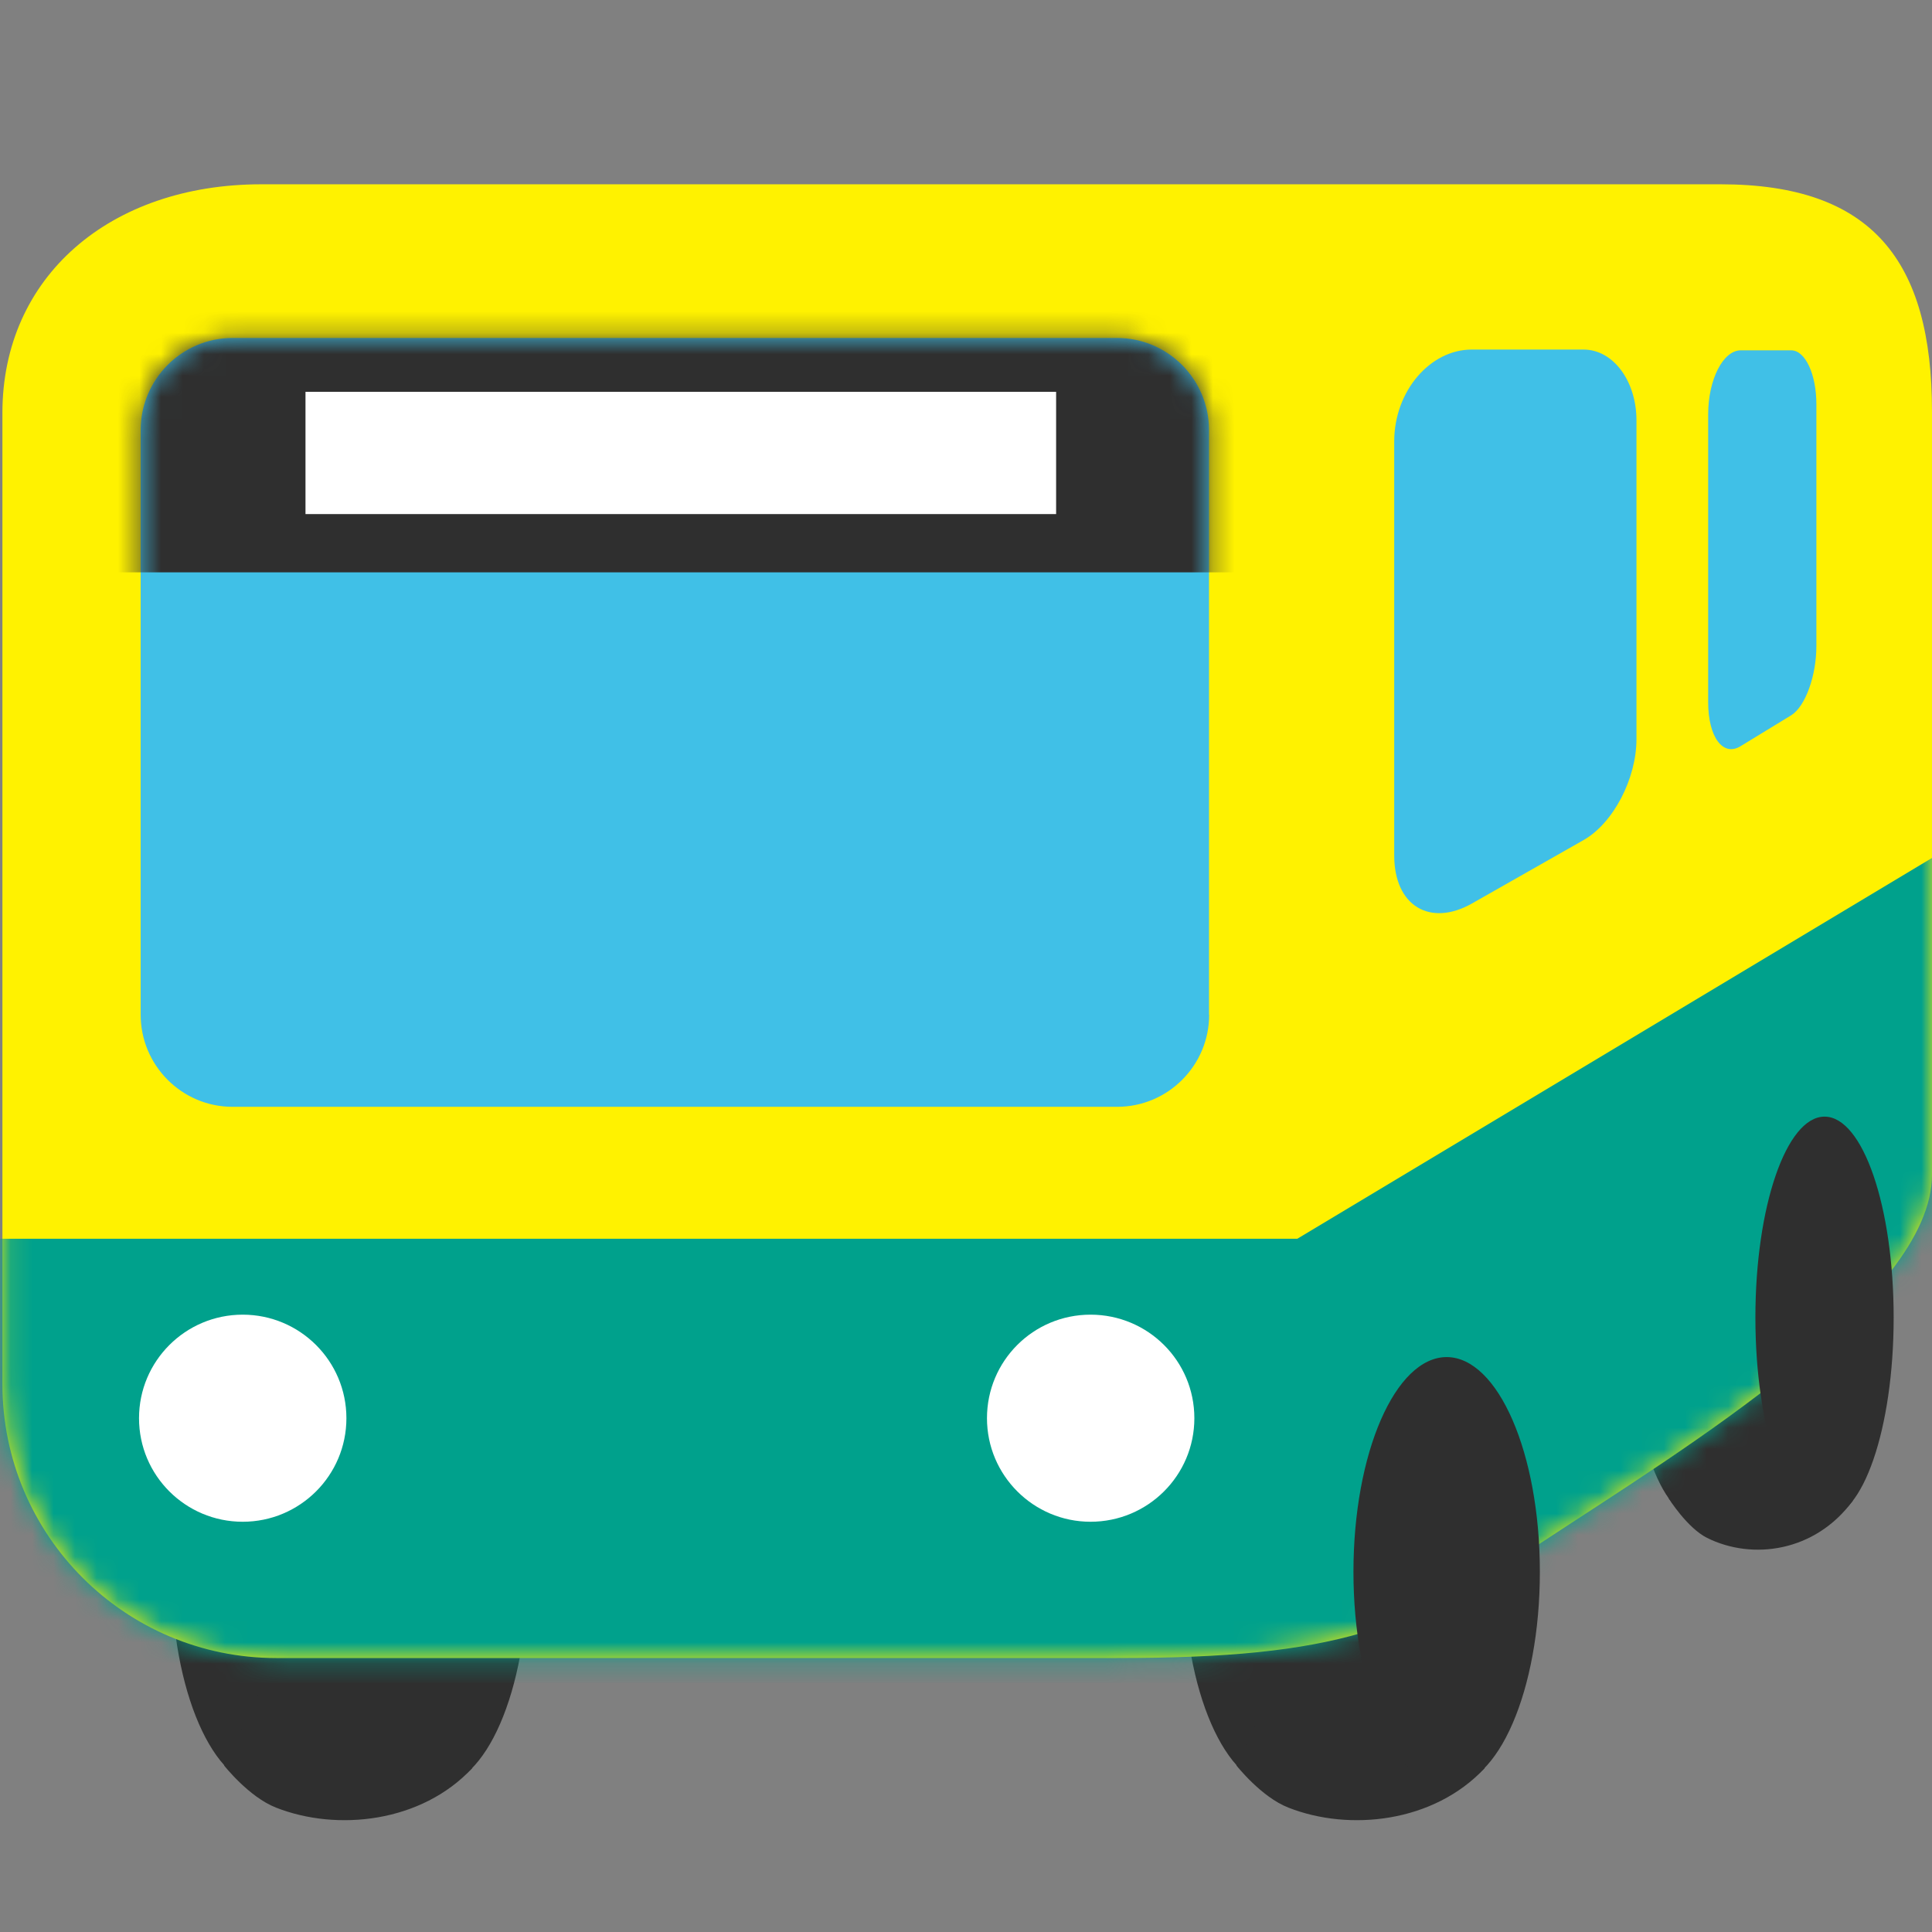
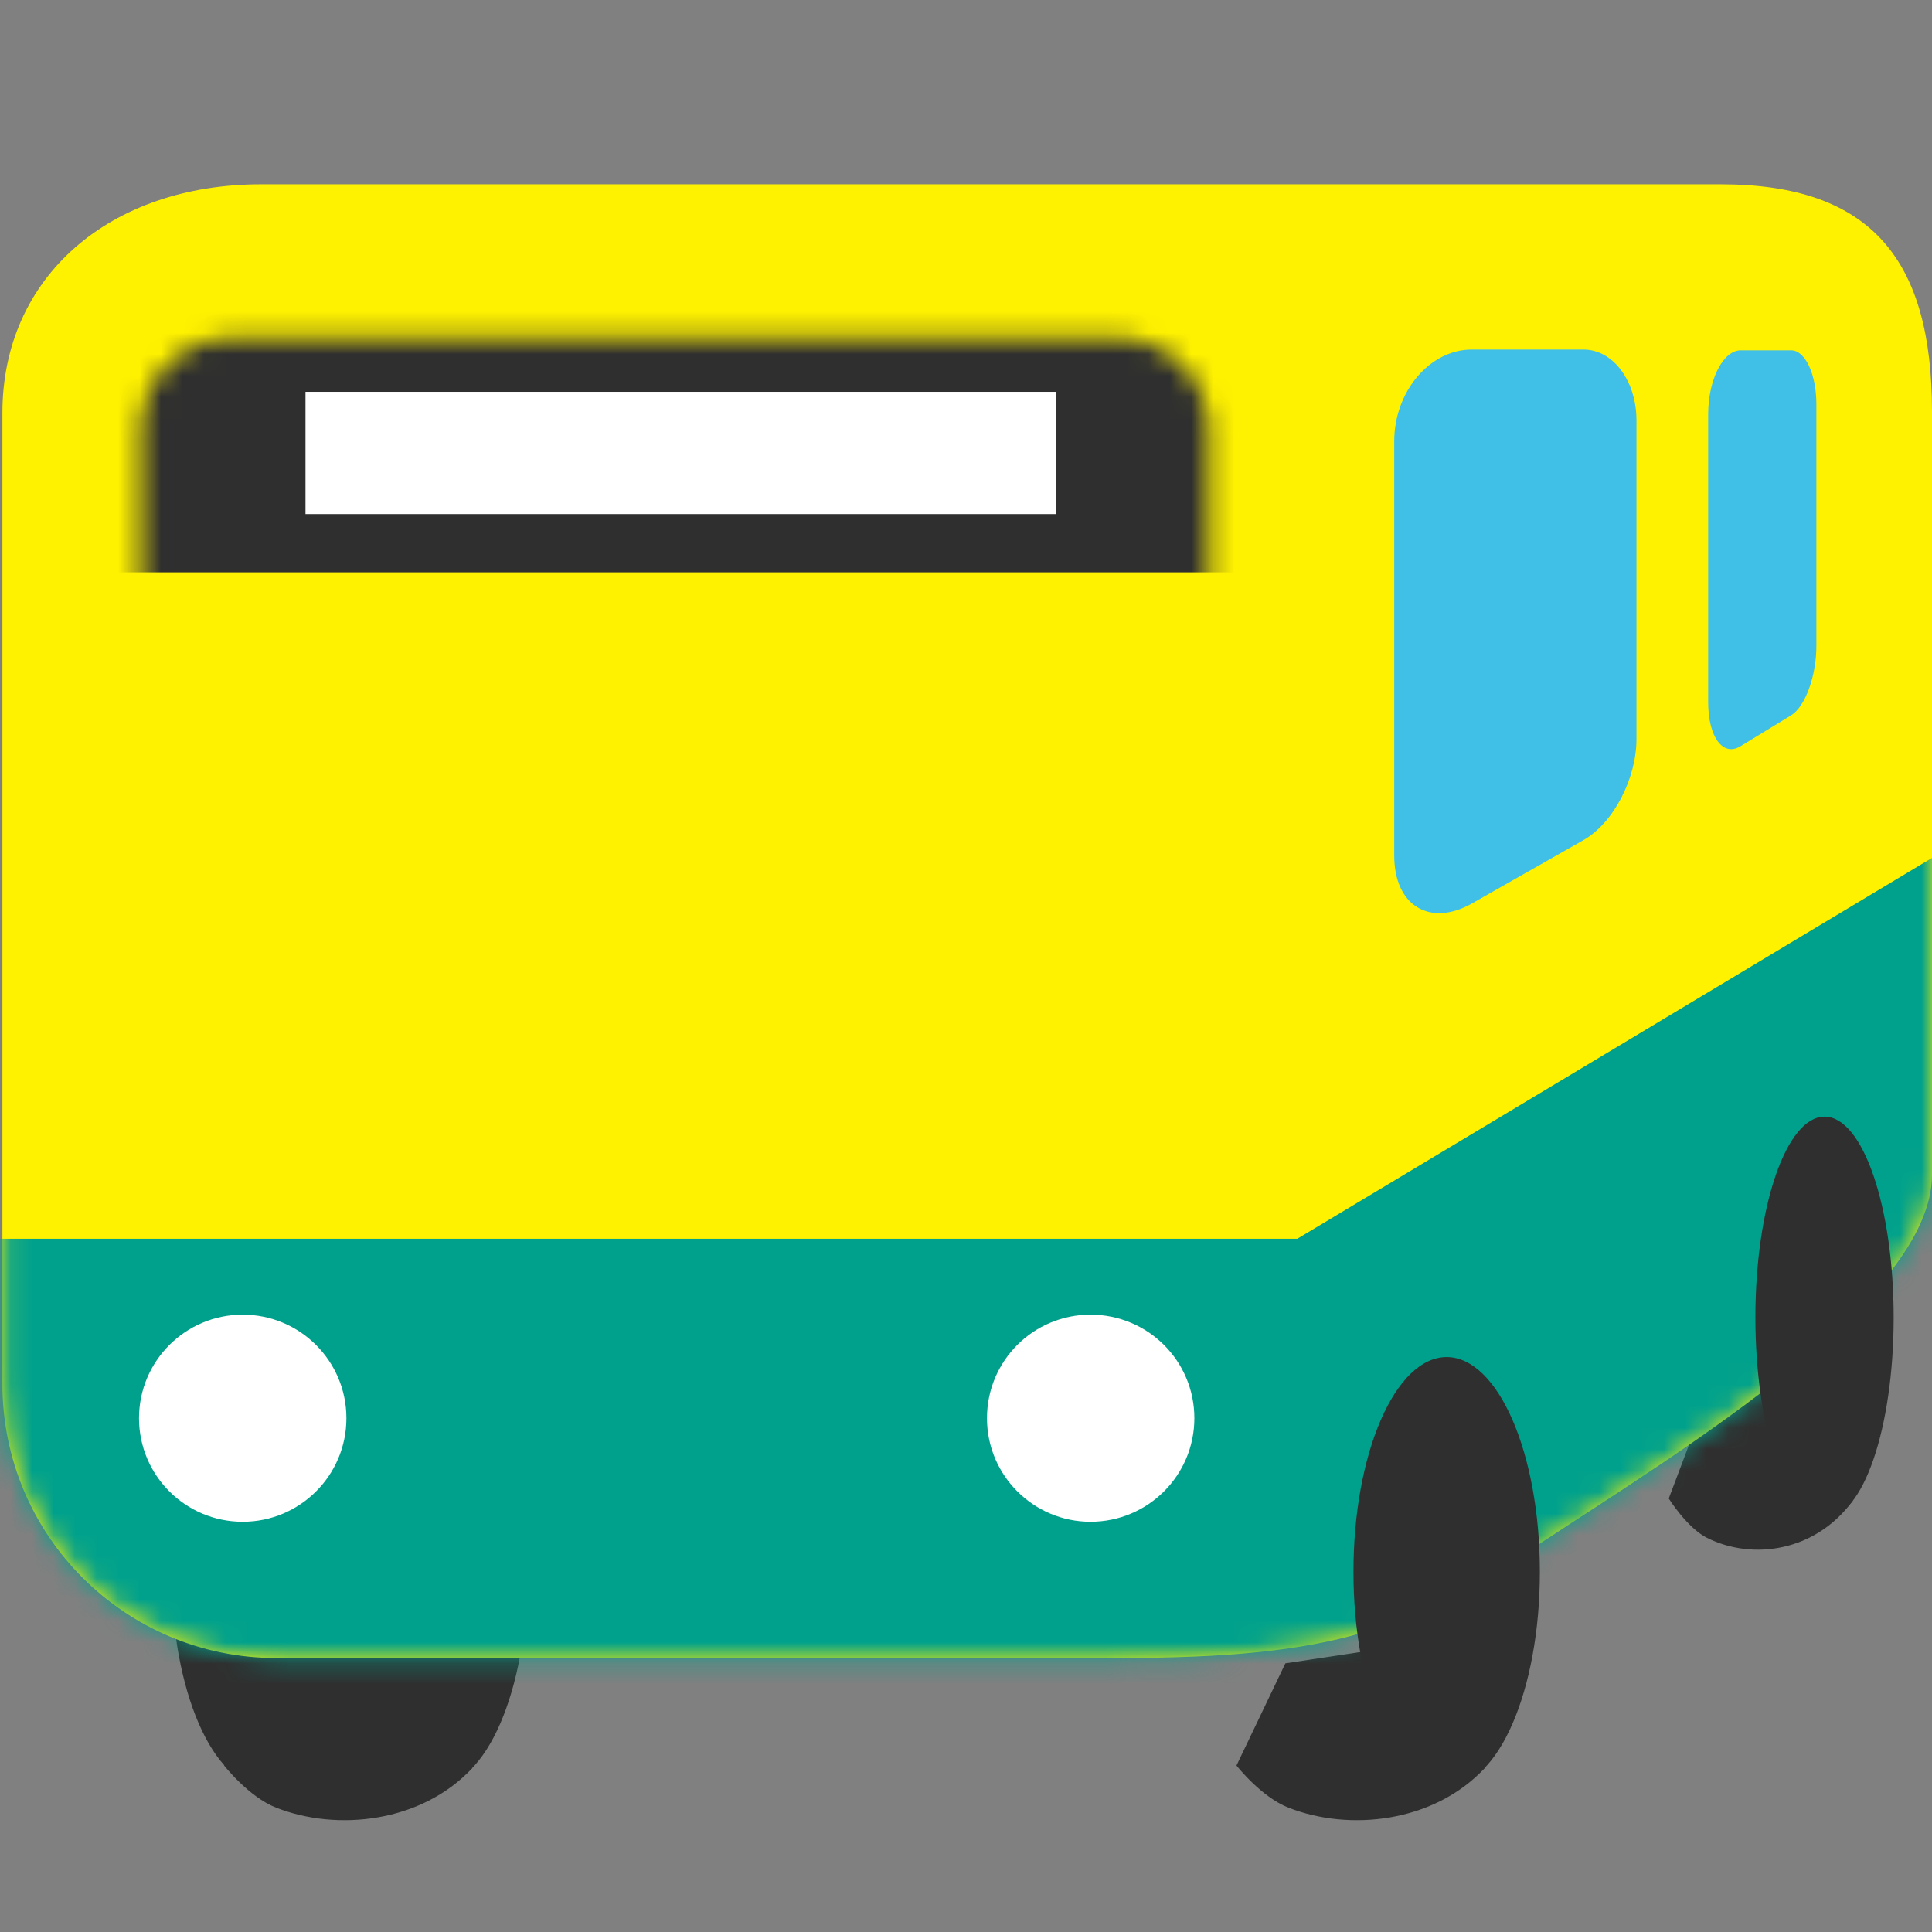
<svg xmlns="http://www.w3.org/2000/svg" width="90" height="90" viewBox="0 0 90 90" fill="none">
  <rect x="0" y="0" width="90" height="90" fill="#808080" stroke="none" />
-   <path d="M82.357 61.376C82.357 66.544 80.909 70.727 79.137 70.727C77.358 70.727 75.916 66.544 75.916 61.376C75.916 56.208 77.358 52.017 79.137 52.017C80.909 52.017 82.357 56.215 82.357 61.376Z" fill="#2F2F2F" />
  <path d="M77.737 69.806C77.737 69.806 78.595 71.177 79.523 71.641C81.626 72.689 84.551 72.302 86.309 69.912L85.366 64.216L79.418 65.348L77.737 69.806Z" fill="#2F2F2F" />
  <path d="M16.671 73.224C16.671 78.743 14.723 83.222 12.333 83.222C9.935 83.222 7.987 78.743 7.987 73.224C7.987 67.697 9.935 63.218 12.333 63.218C14.723 63.225 16.671 67.697 16.671 73.224Z" fill="#2F2F2F" />
  <path d="M10.441 82.245C10.441 82.245 11.595 83.714 12.86 84.206C15.694 85.324 19.631 84.909 22.001 82.364L20.728 76.275L12.713 77.484L10.441 82.245Z" fill="#2F2F2F" />
  <path d="M24.574 73.224C24.574 78.743 22.627 83.222 20.236 83.222C17.838 83.222 15.891 78.743 15.891 73.224C15.891 67.697 17.838 63.218 20.236 63.218C22.627 63.225 24.574 67.697 24.574 73.224Z" fill="#2F2F2F" />
-   <path d="M63.83 73.224C63.83 78.743 61.882 83.222 59.491 83.222C57.094 83.222 55.146 78.743 55.146 73.224C55.146 67.697 57.094 63.218 59.491 63.218C61.882 63.225 63.83 67.697 63.83 73.224Z" fill="#2F2F2F" />
  <path d="M57.6 82.245C57.6 82.245 58.753 83.714 60.019 84.206C62.852 85.324 66.79 84.909 69.166 82.364L67.894 76.275L59.878 77.484L57.6 82.245Z" fill="#2F2F2F" />
  <path d="M80.156 8.585H12.171C5.119 8.585 0.112 12.895 0.112 19.238V64.477C0.112 71.522 5.829 77.238 12.874 77.238H52.017C62.297 77.238 65.658 75.909 71.944 71.768C78.406 67.514 90 60.483 90 54.717V19.174C90 12.129 87.201 8.585 80.156 8.585Z" fill="#FFF200" />
  <mask id="mask0_11_344" style="mask-type:luminance" maskUnits="userSpaceOnUse" x="0" y="8" width="90" height="70">
    <path d="M80.156 8.585H12.171C5.119 8.585 0.112 12.895 0.112 19.238V64.477C0.112 71.522 5.829 77.238 12.874 77.238H52.017C62.297 77.238 65.658 75.909 71.944 71.768C78.405 67.514 90 60.483 90 54.717V19.174C90 12.129 87.201 8.585 80.156 8.585Z" fill="white" />
  </mask>
  <g mask="url(#mask0_11_344)">
    <path d="M-0.267 57.706H60.434V78.398H-0.267V57.706ZM60.434 82.68L92.334 61.833V38.566L60.434 57.706V82.68Z" fill="#00A18C" />
  </g>
-   <path d="M56.327 47.271C56.327 49.633 54.408 51.56 52.038 51.56H10.835C8.473 51.56 6.553 49.633 6.553 47.271V20.032C6.553 17.669 8.473 15.743 10.835 15.743H52.031C54.401 15.743 56.32 17.669 56.32 20.032V47.271H56.327Z" fill="#40C0E7" />
  <mask id="mask1_11_344" style="mask-type:luminance" maskUnits="userSpaceOnUse" x="6" y="15" width="51" height="37">
    <path d="M56.327 47.271C56.327 49.633 54.408 51.56 52.038 51.56H10.835C8.473 51.56 6.553 49.633 6.553 47.271V20.032C6.553 17.669 8.473 15.743 10.835 15.743H52.031C54.401 15.743 56.32 17.669 56.32 20.032V47.271H56.327Z" fill="white" />
  </mask>
  <g mask="url(#mask1_11_344)">
    <path d="M4.648 14.091H58.788V26.662H4.648V14.091Z" fill="#2F2F2F" />
  </g>
  <mask id="mask2_11_344" style="mask-type:luminance" maskUnits="userSpaceOnUse" x="6" y="15" width="51" height="37">
    <path d="M56.327 47.271C56.327 49.633 54.408 51.56 52.038 51.56H10.835C8.473 51.56 6.553 49.633 6.553 47.271V20.032C6.553 17.669 8.473 15.743 10.835 15.743H52.031C54.401 15.743 56.32 17.669 56.32 20.032V47.271H56.327Z" fill="white" />
  </mask>
  <g mask="url(#mask2_11_344)">
    <path d="M14.231 18.253H49.198V23.948H14.231V18.253Z" fill="white" />
  </g>
  <path d="M76.233 34.432C76.233 36.26 75.164 38.342 73.765 39.136L68.555 42.096C66.628 43.179 64.948 42.216 64.948 39.846V20.567C64.948 18.204 66.635 16.284 68.555 16.284H73.765C75.164 16.284 76.233 17.768 76.233 19.582V34.432ZM84.614 18.83C84.614 17.445 84.101 16.32 83.44 16.32H81.091C80.276 16.32 79.573 17.663 79.573 19.308V32.709C79.573 34.355 80.276 35.269 81.091 34.755L83.44 33.321C84.101 32.913 84.614 31.479 84.614 30.094V18.83Z" fill="#40C0E7" />
  <path d="M11.306 70.889C13.974 70.889 16.137 68.73 16.137 66.066C16.137 63.402 13.974 61.242 11.306 61.242C8.638 61.242 6.476 63.402 6.476 66.066C6.476 68.73 8.638 70.889 11.306 70.889Z" fill="white" />
  <path d="M55.638 66.066C55.638 68.731 53.473 70.889 50.801 70.889C48.143 70.889 45.977 68.731 45.977 66.066C45.977 63.394 48.136 61.242 50.801 61.242C53.473 61.242 55.638 63.394 55.638 66.066Z" fill="white" />
  <path d="M71.733 73.223C71.733 78.743 69.785 83.222 67.394 83.222C64.997 83.222 63.049 78.743 63.049 73.223C63.049 67.697 64.997 63.218 67.394 63.218C69.785 63.225 71.733 67.697 71.733 73.223ZM88.214 61.376C88.214 66.544 86.773 70.727 84.994 70.727C83.215 70.727 81.773 66.544 81.773 61.376C81.773 56.208 83.215 52.017 84.994 52.017C86.78 52.017 88.214 56.215 88.214 61.376Z" fill="#2F2F2F" />
</svg>